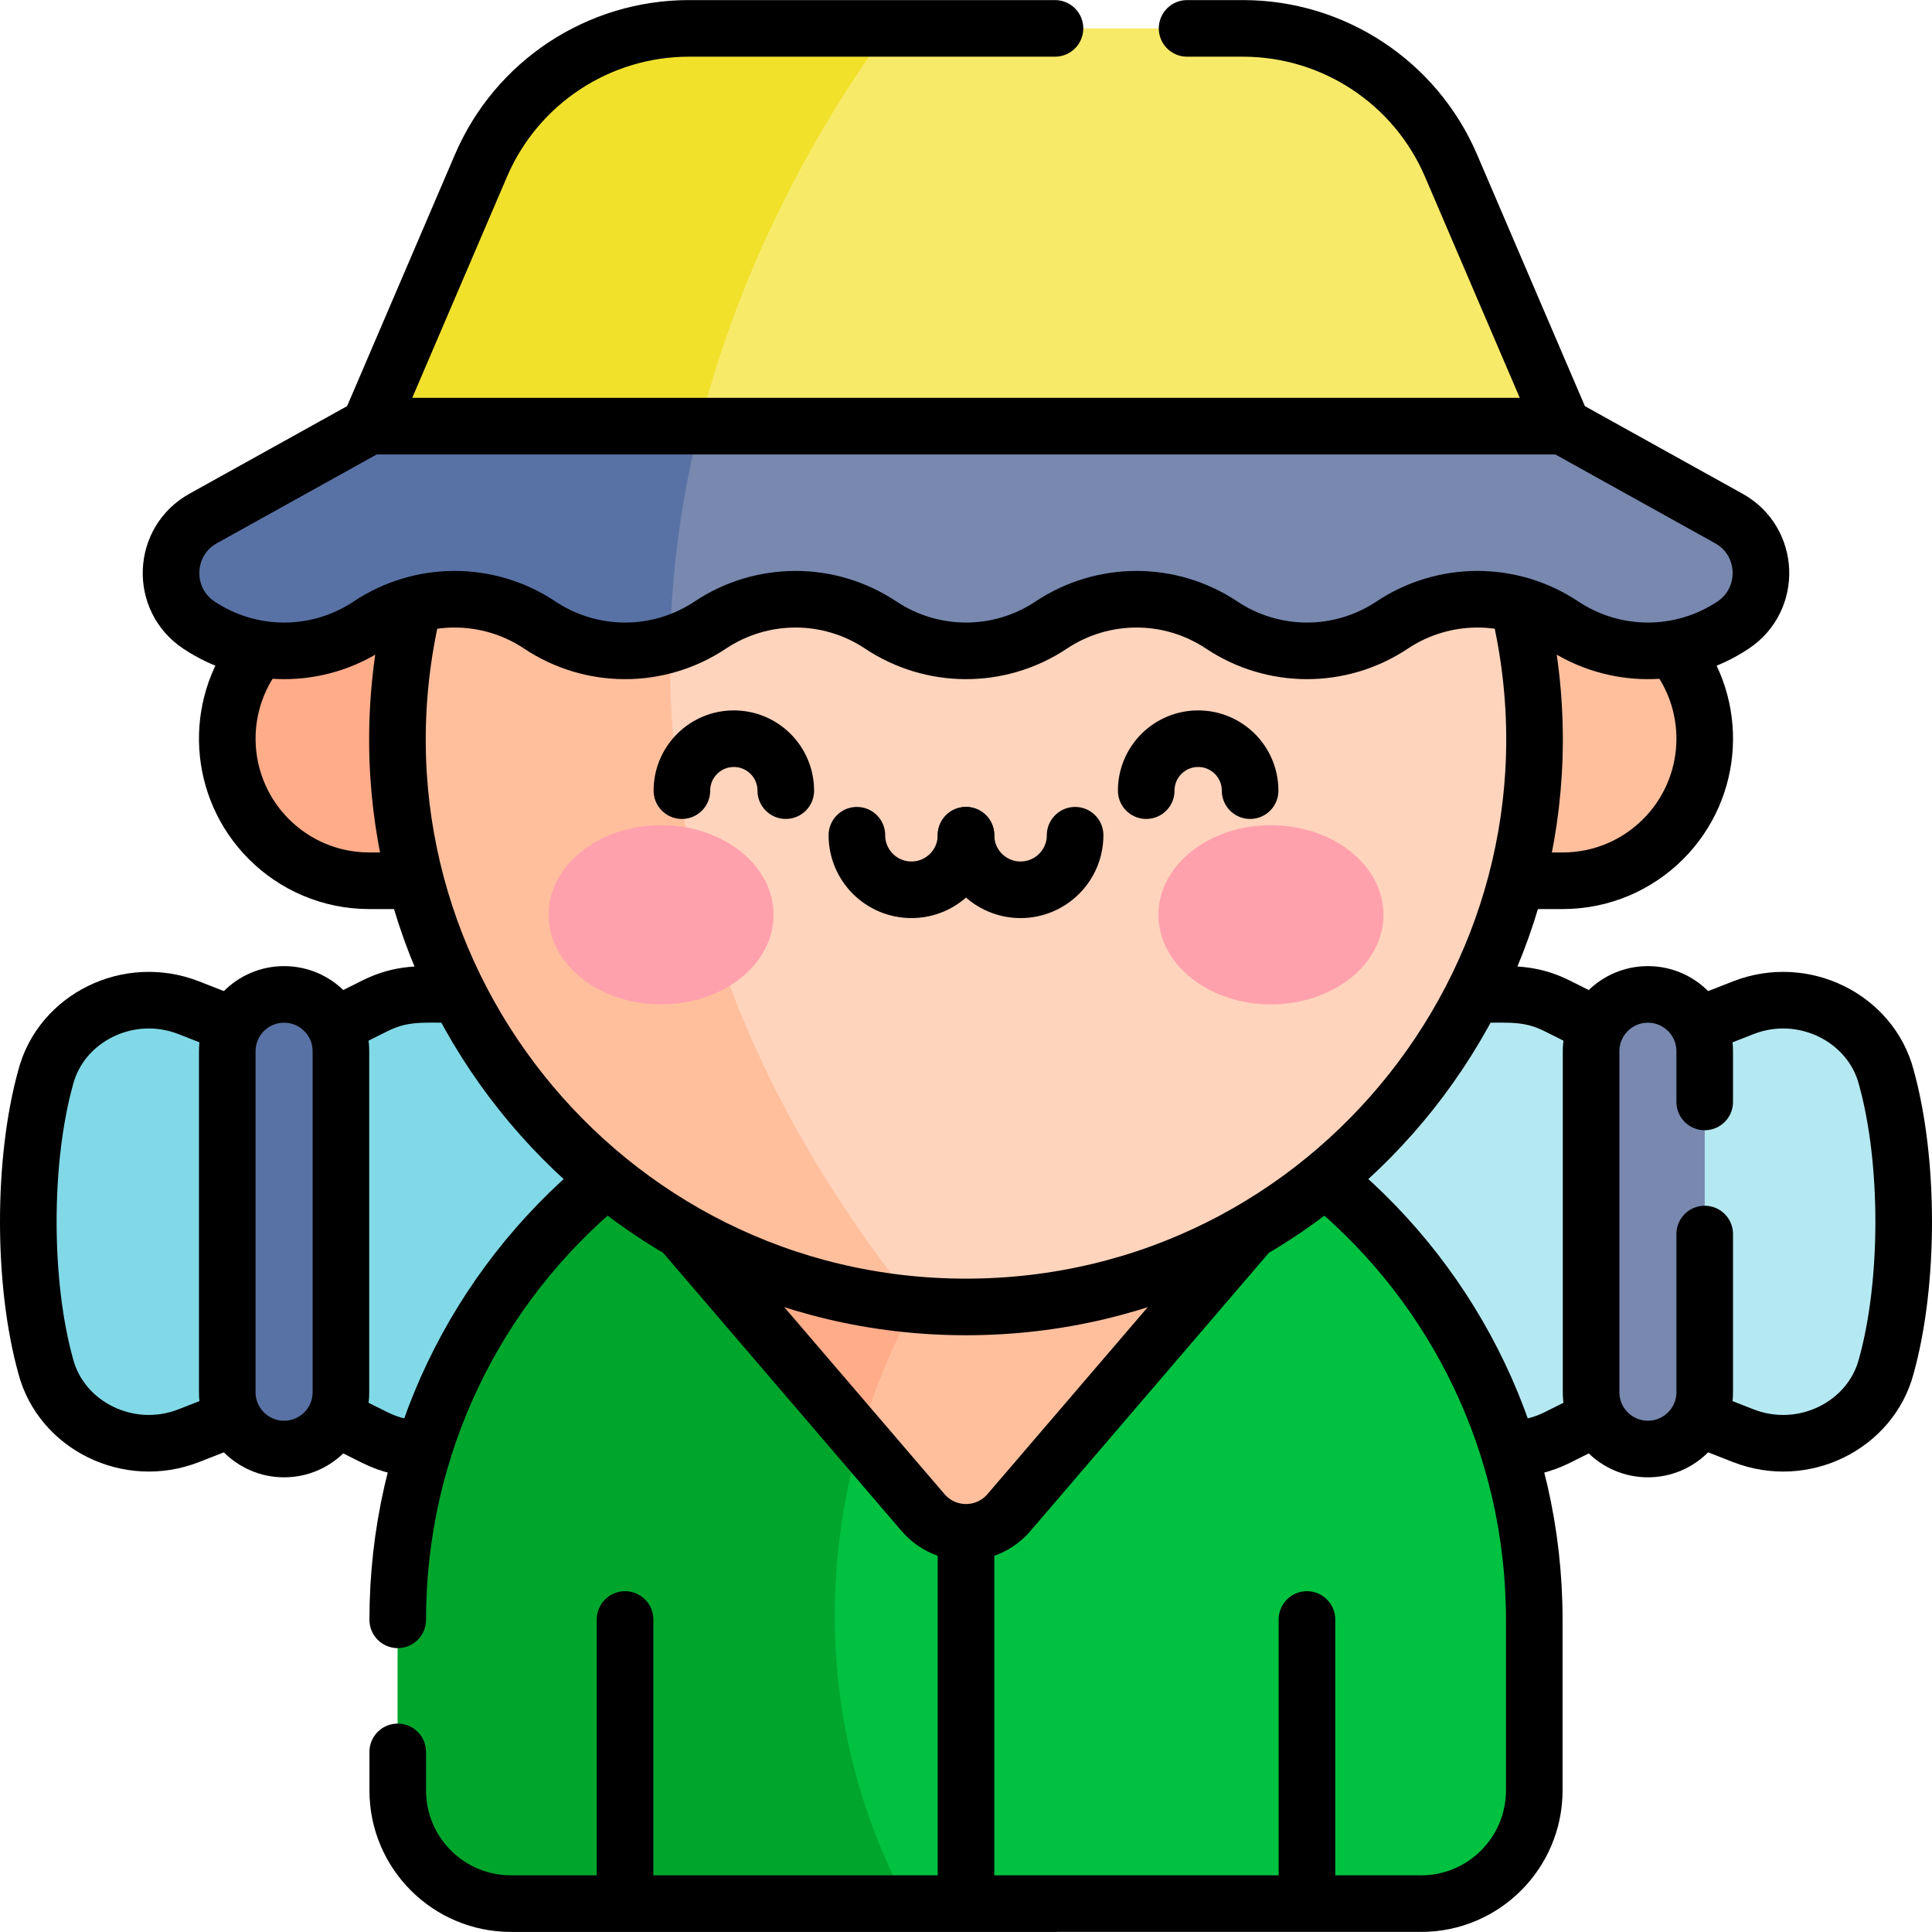
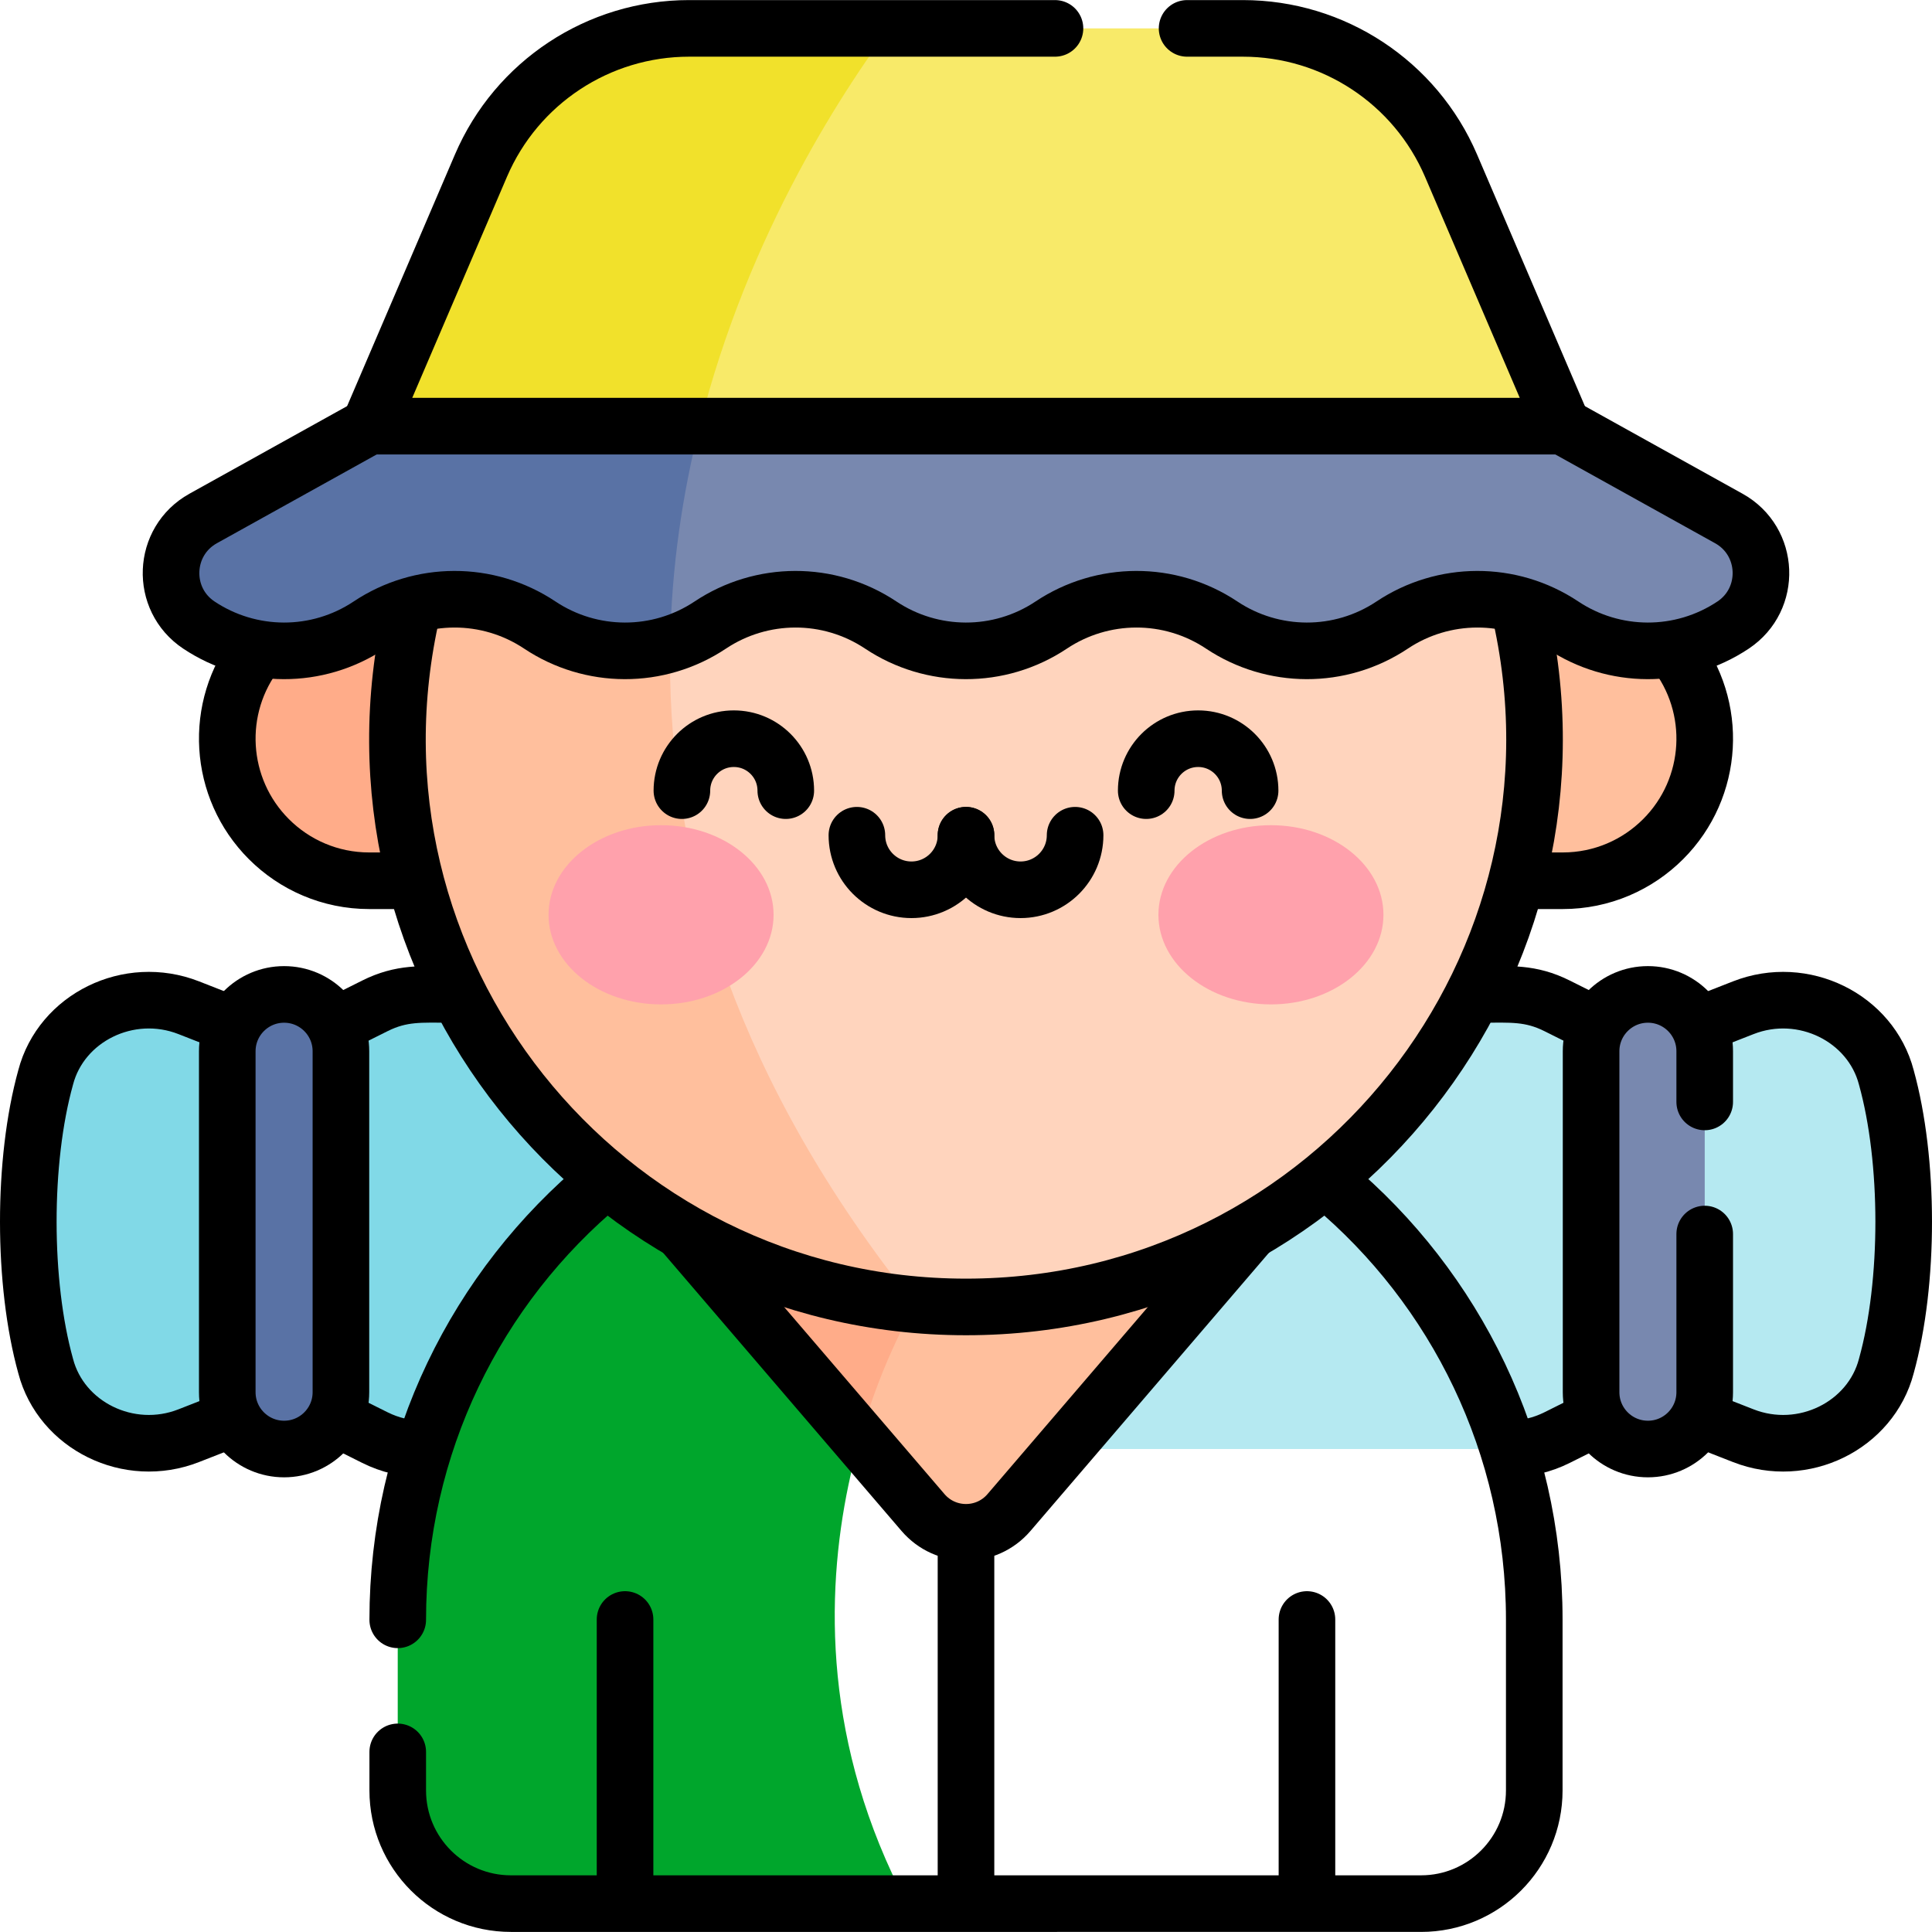
<svg xmlns="http://www.w3.org/2000/svg" version="1.1" id="Capa_1" x="0px" y="0px" viewBox="0 0 511.981 511.981" style="enable-background:new 0 0 511.981 511.981;" xml:space="preserve" width="512" height="512">
  <g>
    <g>
      <path style="fill:#B5E9F1;" d="M504.46,323.75c0,16.54-2.02,29.04-4.58,38.25c-0.12,0.46-0.26,0.92-0.41,1.37&#10;&#09;&#09;&#09;c-5.08,15.39-22.42,23-37.5,17.09l-10.22-4h-30.11l-8.99,4.49c-3.99,2-8.4,3.04-12.86,3.04h-287.6c-4.46,0-8.87-1.04-12.86-3.04&#10;&#09;&#09;&#09;l-8.99-4.49H60.23l-10.22,4c-15.08,5.91-32.42-1.7-37.5-17.09c-0.15-0.45-0.29-0.91-0.41-1.37c-2.56-9.21-4.58-21.71-4.58-38.25&#10;&#09;&#09;&#09;c0-16.53,2.02-29.03,4.58-38.24c0.12-0.46,0.26-0.92,0.41-1.37c5.08-15.39,22.42-23,37.51-17.09l10.21,4h30.11l8.99-4.49&#10;&#09;&#09;&#09;c3.99-2,8.4-3.04,12.86-3.04h287.6c4.46,0,8.87,1.04,12.86,3.04l8.99,4.49h30.11l10.22-4c15.08-5.91,32.42,1.7,37.5,17.09&#10;&#09;&#09;&#09;c0.15,0.45,0.29,0.91,0.41,1.37C502.44,294.721,504.46,307.221,504.46,323.75z" />
      <path style="fill:#81D9E7;" d="M260.22,263.52v120.47H112.19c-4.46,0-8.87-1.04-12.86-3.04l-8.99-4.49H60.23l-10.22,4&#10;&#09;&#09;&#09;c-15.08,5.91-32.42-1.7-37.5-17.09c-0.15-0.45-0.29-0.91-0.41-1.37c-2.56-9.21-4.58-21.71-4.58-38.25&#10;&#09;&#09;&#09;c0-16.53,2.02-29.03,4.58-38.24c0.12-0.46,0.26-0.92,0.41-1.37c5.08-15.39,22.42-23,37.51-17.09l10.21,4h30.11l8.99-4.49&#10;&#09;&#09;&#09;c3.99-2,8.4-3.04,12.86-3.04H260.22z" />
-       <path style="fill:#00C140;" d="M406.581,429.171v45.29c0,16.57-13.43,30-30,30h-22.74l-7.5-2.66l-7.5,2.66h-75.35l-7.22-3.75&#10;&#09;&#09;&#09;l-7.78,3.75h-75.35l-7.06-4.51l-7.94,4.51H135.4c-16.57,0-30-13.43-30-30v-45.29c0-74.48,54.07-136.33,125.09-148.43&#10;&#09;&#09;&#09;c7.26-1.24,14.68-1.96,22.25-2.12c1.08-0.03,2.16-0.04,3.25-0.04c41.58,0,79.23,16.85,106.48,44.11&#10;&#09;&#09;&#09;C389.73,349.941,406.581,387.591,406.581,429.171z" />
      <path style="fill:#00A62C;" d="M240.341,504.46h-67.2l-7.06-4.51l-7.94,4.51H135.4c-16.57,0-30-13.43-30-30v-45.29&#10;&#09;&#09;&#09;c0-74.48,54.07-136.33,125.09-148.43l12.07,65C242.561,345.741,196.031,420.341,240.341,504.46z" />
      <path style="fill:#FFBF9D;" d="M346.35,308.691l-78.97,92.13c-5.99,6.99-16.79,6.99-22.78,0l-11.81-13.77l-4.94-5.76l-12.9-26.94&#10;&#09;&#09;&#09;l-34.39-28.24l-14.93-17.42c18.71-14.06,40.82-23.86,64.86-27.95c7.25-1.25,14.68-1.97,22.25-2.13c1.08-0.02,2.16-0.03,3.25-0.03&#10;&#09;&#09;&#09;C289.89,278.58,321.18,289.781,346.35,308.691z" />
      <path style="fill:#FFAC89;" d="M242.561,345.741c0,0-8.44,13.53-14.71,35.55l-62.22-72.6c18.71-14.06,40.82-23.86,64.86-27.95&#10;&#09;&#09;&#09;L242.561,345.741z" />
      <path style="fill:#FFBF9D;" d="M414.108,233.402h-52.706v-75.294h52.706c20.792,0,37.647,16.855,37.647,37.647v0&#10;&#09;&#09;&#09;C451.755,216.547,434.9,233.402,414.108,233.402z" />
      <path style="fill:#FFAC89;" d="M97.873,233.402h52.706v-75.294H97.873c-20.792,0-37.647,16.855-37.647,37.647v0&#10;&#09;&#09;&#09;C60.226,216.547,77.081,233.402,97.873,233.402z" />
      <path style="fill:#FFD4BD;" d="M406.581,195.75c0,83.17-67.42,150.59-150.59,150.59c-4.53,0-9.01-0.2-13.43-0.6l-123.78-102.45&#10;&#09;&#09;&#09;l-9.18-82.99c12.15-50.37,49.63-90.87,98.22-107.26c15.13-5.1,31.33-7.87,48.17-7.87&#10;&#09;&#09;&#09;C339.16,45.171,406.581,112.591,406.581,195.75z" />
      <path style="fill:#FFBF9D;" d="M242.561,345.741c-76.88-6.79-137.16-71.35-137.16-149.99c0-66.32,42.87-122.62,102.42-142.71&#10;&#09;&#09;&#09;C175.081,118.361,148.39,228.221,242.561,345.741z" />
      <path style="fill:#F8EA69;" d="M414.111,112.931l-155.42,18.78l-75.6-8.83l-85.22-9.95l29.59-69.05&#10;&#09;&#09;&#09;c9.46-22.06,31.15-36.36,55.15-36.36h146.76c24,0,45.69,14.3,55.15,36.36L414.111,112.931z" />
      <path style="fill:#F1E12B;" d="M235.64,7.52c-15.64,21.23-41.34,62.31-52.55,115.36l-85.22-9.95l29.59-69.05&#10;&#09;&#09;&#09;c9.46-22.06,31.15-36.36,55.15-36.36H235.64z" />
-       <path style="fill:#7888AF;" d="M68.861,171.96l3.35,0.4C71.091,172.281,69.97,172.151,68.861,171.96z" />
+       <path style="fill:#7888AF;" d="M68.861,171.96l3.35,0.4z" />
      <path style="fill:#7888AF;" d="M466.66,151.881c0,5.22-2.44,10.46-7.38,13.76c-6.83,4.56-14.71,6.84-22.58,6.84&#10;&#09;&#09;&#09;c-7.87,0-15.75-2.28-22.59-6.84c-6.84-4.56-14.72-6.84-22.59-6.84c-7.87,0-15.75,2.28-22.59,6.84&#10;&#09;&#09;&#09;c-6.84,4.56-14.72,6.84-22.59,6.84c-7.87,0-15.75-2.28-22.59-6.84s-14.71-6.84-22.58-6.84c-7.88,0-15.75,2.28-22.59,6.84&#10;&#09;&#09;&#09;c-6.84,4.56-14.71,6.84-22.59,6.84s-15.75-2.28-22.59-6.84c-6.84-4.56-14.71-6.84-22.59-6.84c-7.87,0-15.74,2.28-22.58,6.84&#10;&#09;&#09;&#09;c-3.34,2.23-6.93,3.91-10.64,5.04l-60-19.73l-48.88,20.99c-5.62-0.91-11.09-3.01-16.01-6.3c-10.32-6.88-9.69-22.23,1.14-28.25&#10;&#09;&#09;&#09;l44.03-24.46l36,9.95l51.52-9.95h228.72l44.03,24.46C463.781,140.531,466.66,146.191,466.66,151.881z" />
      <path style="fill:#5972A5;" d="M185.39,112.931c-4.5,17.86-7.44,37.22-7.8,57.75c-3.89,1.2-7.92,1.8-11.95,1.8&#10;&#09;&#09;&#09;c-7.87,0-15.75-2.28-22.59-6.84c-6.84-4.56-14.72-6.84-22.59-6.84c-7.87,0-15.75,2.28-22.59,6.84c-13.68,9.12-31.5,9.12-45.17,0&#10;&#09;&#09;&#09;c-10.32-6.88-9.69-22.23,1.14-28.25l44.03-24.46H185.39z" />
      <path style="fill:#7888AF;" d="M436.696,383.991L436.696,383.991c-8.317,0-15.059-6.742-15.059-15.059v-90.353&#10;&#09;&#09;&#09;c0-8.317,6.742-15.059,15.059-15.059h0c8.317,0,15.059,6.742,15.059,15.059v90.353&#10;&#09;&#09;&#09;C451.755,377.249,445.013,383.991,436.696,383.991z" />
      <path style="fill:#5972A5;" d="M75.285,383.991L75.285,383.991c8.317,0,15.059-6.742,15.059-15.059v-90.353&#10;&#09;&#09;&#09;c0-8.317-6.742-15.059-15.059-15.059h0c-8.317,0-15.059,6.742-15.059,15.059v90.353C60.226,377.249,66.968,383.991,75.285,383.991&#10;&#09;&#09;&#09;z" />
      <g>
        <g>
          <ellipse style="fill:#FFA1AC;" cx="175.183" cy="242.421" rx="29.816" ry="23.744" />
          <ellipse style="fill:#FFA1AC;" cx="336.798" cy="242.421" rx="29.816" ry="23.744" />
        </g>
      </g>
    </g>
    <g>
      <path style="fill:none;stroke:#000000;stroke-width:15;stroke-linecap:round;stroke-linejoin:round;stroke-miterlimit:10;" d="&#10;&#09;&#09;&#09;M60.23,376.461l-10.22,4c-15.911,6.236-33.795-2.686-37.91-18.46c-6.101-21.951-6.166-54.305,0-76.49&#10;&#09;&#09;&#09;c4.121-15.796,22.002-24.694,37.92-18.46l10.21,4" />
      <path style="fill:none;stroke:#000000;stroke-width:15;stroke-linecap:round;stroke-linejoin:round;stroke-miterlimit:10;" d="&#10;&#09;&#09;&#09;M90.34,271.051l8.99-4.49c7.109-3.563,12.412-3.04,20.15-3.04" />
      <path style="fill:none;stroke:#000000;stroke-width:15;stroke-linecap:round;stroke-linejoin:round;stroke-miterlimit:10;" d="&#10;&#09;&#09;&#09;M90.34,376.461l8.99,4.49c3.99,2,8.4,3.04,12.86,3.04" />
      <path style="fill:none;stroke:#000000;stroke-width:15;stroke-linecap:round;stroke-linejoin:round;stroke-miterlimit:10;" d="&#10;&#09;&#09;&#09;M451.75,271.051l10.22-4c15.911-6.236,33.795,2.686,37.91,18.46c6.103,21.956,6.166,54.308,0,76.49&#10;&#09;&#09;&#09;c-4.114,15.771-21.993,24.698-37.91,18.46l-10.22-4" />
      <path style="fill:none;stroke:#000000;stroke-width:15;stroke-linecap:round;stroke-linejoin:round;stroke-miterlimit:10;" d="&#10;&#09;&#09;&#09;M399.79,383.991c4.46,0,8.87-1.04,12.86-3.04l8.99-4.49" />
      <path style="fill:none;stroke:#000000;stroke-width:15;stroke-linecap:round;stroke-linejoin:round;stroke-miterlimit:10;" d="&#10;&#09;&#09;&#09;M392.5,263.521c7.719,0,13.035-0.526,20.15,3.04l8.99,4.49" />
      <path style="fill:none;stroke:#000000;stroke-width:15;stroke-linecap:round;stroke-linejoin:round;stroke-miterlimit:10;" d="&#10;&#09;&#09;&#09;M443.567,172.308c11.9,14.947,10.719,36.507-2.836,50.062c-6.82,6.82-16.22,11.03-26.62,11.03h-10.28" />
      <path style="fill:none;stroke:#000000;stroke-width:15;stroke-linecap:round;stroke-linejoin:round;stroke-miterlimit:10;" d="&#10;&#09;&#09;&#09;M68.281,172.477c-11.808,15.006-10.472,36.453,2.97,49.894c6.82,6.82,16.22,11.03,26.62,11.03h10.28" />
      <path style="fill:none;stroke:#000000;stroke-width:15;stroke-linecap:round;stroke-linejoin:round;stroke-miterlimit:10;" d="&#10;&#09;&#09;&#09;M105.4,429.251c0-46.221,20.787-88.11,54.59-116.1" />
      <path style="fill:none;stroke:#000000;stroke-width:15;stroke-linecap:round;stroke-linejoin:round;stroke-miterlimit:10;" d="&#10;&#09;&#09;&#09;M352.75,313.791c32.924,27.55,53.83,69.145,53.83,115.38v45.29c0,16.57-13.43,30-30,30H135.4c-16.57,0-30-13.43-30-30v-10.21" />
      <path style="fill:none;stroke:#000000;stroke-width:15;stroke-linecap:round;stroke-linejoin:round;stroke-miterlimit:10;" d="&#10;&#09;&#09;&#09;M181.343,327.023l63.258,73.798c5.99,6.99,16.79,6.99,22.78,0l63.36-73.917" />
      <path style="fill:none;stroke:#000000;stroke-width:15;stroke-linecap:round;stroke-linejoin:round;stroke-miterlimit:10;" d="&#10;&#09;&#09;&#09;M402.563,161.086c22.309,94.528-49.446,185.254-146.573,185.254c-96.732,0-168.671-90.142-146.691-184.747" />
      <path style="fill:none;stroke:#000000;stroke-width:15;stroke-linecap:round;stroke-linejoin:round;stroke-miterlimit:10;" d="&#10;&#09;&#09;&#09;M314.58,7.521h14.79c24,0,45.69,14.3,55.15,36.36l29.59,69.05H97.87l29.59-69.05c9.46-22.06,31.15-36.36,55.15-36.36h96.96" />
      <path style="fill:none;stroke:#000000;stroke-width:15;stroke-linecap:round;stroke-linejoin:round;stroke-miterlimit:10;" d="&#10;&#09;&#09;&#09;M97.873,112.932l-44.033,24.463c-10.833,6.018-11.454,21.369-1.143,28.243c13.553,9.035,31.373,9.202,45.176,0&#10;&#09;&#09;&#09;c13.553-9.035,31.373-9.202,45.176,0c13.553,9.035,31.373,9.202,45.176,0c13.553-9.035,31.373-9.202,45.176,0&#10;&#09;&#09;&#09;c13.553,9.035,31.373,9.202,45.176,0c13.553-9.035,31.373-9.202,45.176,0c13.553,9.035,31.373,9.202,45.176,0&#10;&#09;&#09;&#09;c13.553-9.035,31.373-9.202,45.176,0c13.553,9.035,31.373,9.202,45.176,0c10.303-6.869,9.698-22.22-1.143-28.243l-44.033-24.463" />
      <path style="fill:none;stroke:#000000;stroke-width:15;stroke-linecap:round;stroke-linejoin:round;stroke-miterlimit:10;" d="&#10;&#09;&#09;&#09;M451.75,327.021v41.91c0,8.32-6.74,15.06-15.05,15.06c-8.32,0-15.06-6.74-15.06-15.06v-90.35c0-8.32,6.74-15.06,15.06-15.06&#10;&#09;&#09;&#09;c8.272,0,15.05,6.705,15.05,15.06v13.43" />
      <path style="fill:none;stroke:#000000;stroke-width:15;stroke-linecap:round;stroke-linejoin:round;stroke-miterlimit:10;" d="&#10;&#09;&#09;&#09;M75.285,383.991c8.315,0,15.059-6.74,15.059-15.059v-90.353c0-8.317-6.742-15.059-15.059-15.059&#10;&#09;&#09;&#09;c-8.315,0-15.059,6.74-15.059,15.059v90.353C60.226,377.249,66.968,383.991,75.285,383.991z" />
      <line style="fill:none;stroke:#000000;stroke-width:15;stroke-linecap:round;stroke-linejoin:round;stroke-miterlimit:10;" x1="255.99" y1="408.579" x2="255.99" y2="502.461" />
      <line style="fill:none;stroke:#000000;stroke-width:15;stroke-linecap:round;stroke-linejoin:round;stroke-miterlimit:10;" x1="346.343" y1="502.461" x2="346.343" y2="429.167" />
      <line style="fill:none;stroke:#000000;stroke-width:15;stroke-linecap:round;stroke-linejoin:round;stroke-miterlimit:10;" x1="165.638" y1="502.461" x2="165.638" y2="429.167" />
      <g>
        <g>
          <g>
            <path style="fill:none;stroke:#000000;stroke-width:15;stroke-linecap:round;stroke-miterlimit:10;" d="M255.99,221.336&#10;&#09;&#09;&#09;&#09;&#09;&#09;c0,7.984-6.472,14.456-14.456,14.456s-14.456-6.472-14.456-14.456" />
            <path style="fill:none;stroke:#000000;stroke-width:15;stroke-linecap:round;stroke-miterlimit:10;" d="M284.902,221.336&#10;&#09;&#09;&#09;&#09;&#09;&#09;c0,7.984-6.472,14.456-14.456,14.456s-14.456-6.472-14.456-14.456" />
          </g>
        </g>
        <path style="fill:none;stroke:#000000;stroke-width:15;stroke-linecap:round;stroke-linejoin:round;stroke-miterlimit:10;" d="&#10;&#09;&#09;&#09;&#09;M208.233,209.52c0-7.602-6.163-13.765-13.765-13.765c-7.602,0-13.765,6.163-13.765,13.765" />
        <path style="fill:none;stroke:#000000;stroke-width:15;stroke-linecap:round;stroke-linejoin:round;stroke-miterlimit:10;" d="&#10;&#09;&#09;&#09;&#09;M303.748,209.52c0-7.602,6.163-13.765,13.765-13.765c7.602,0,13.765,6.163,13.765,13.765" />
      </g>
    </g>
  </g>
</svg>